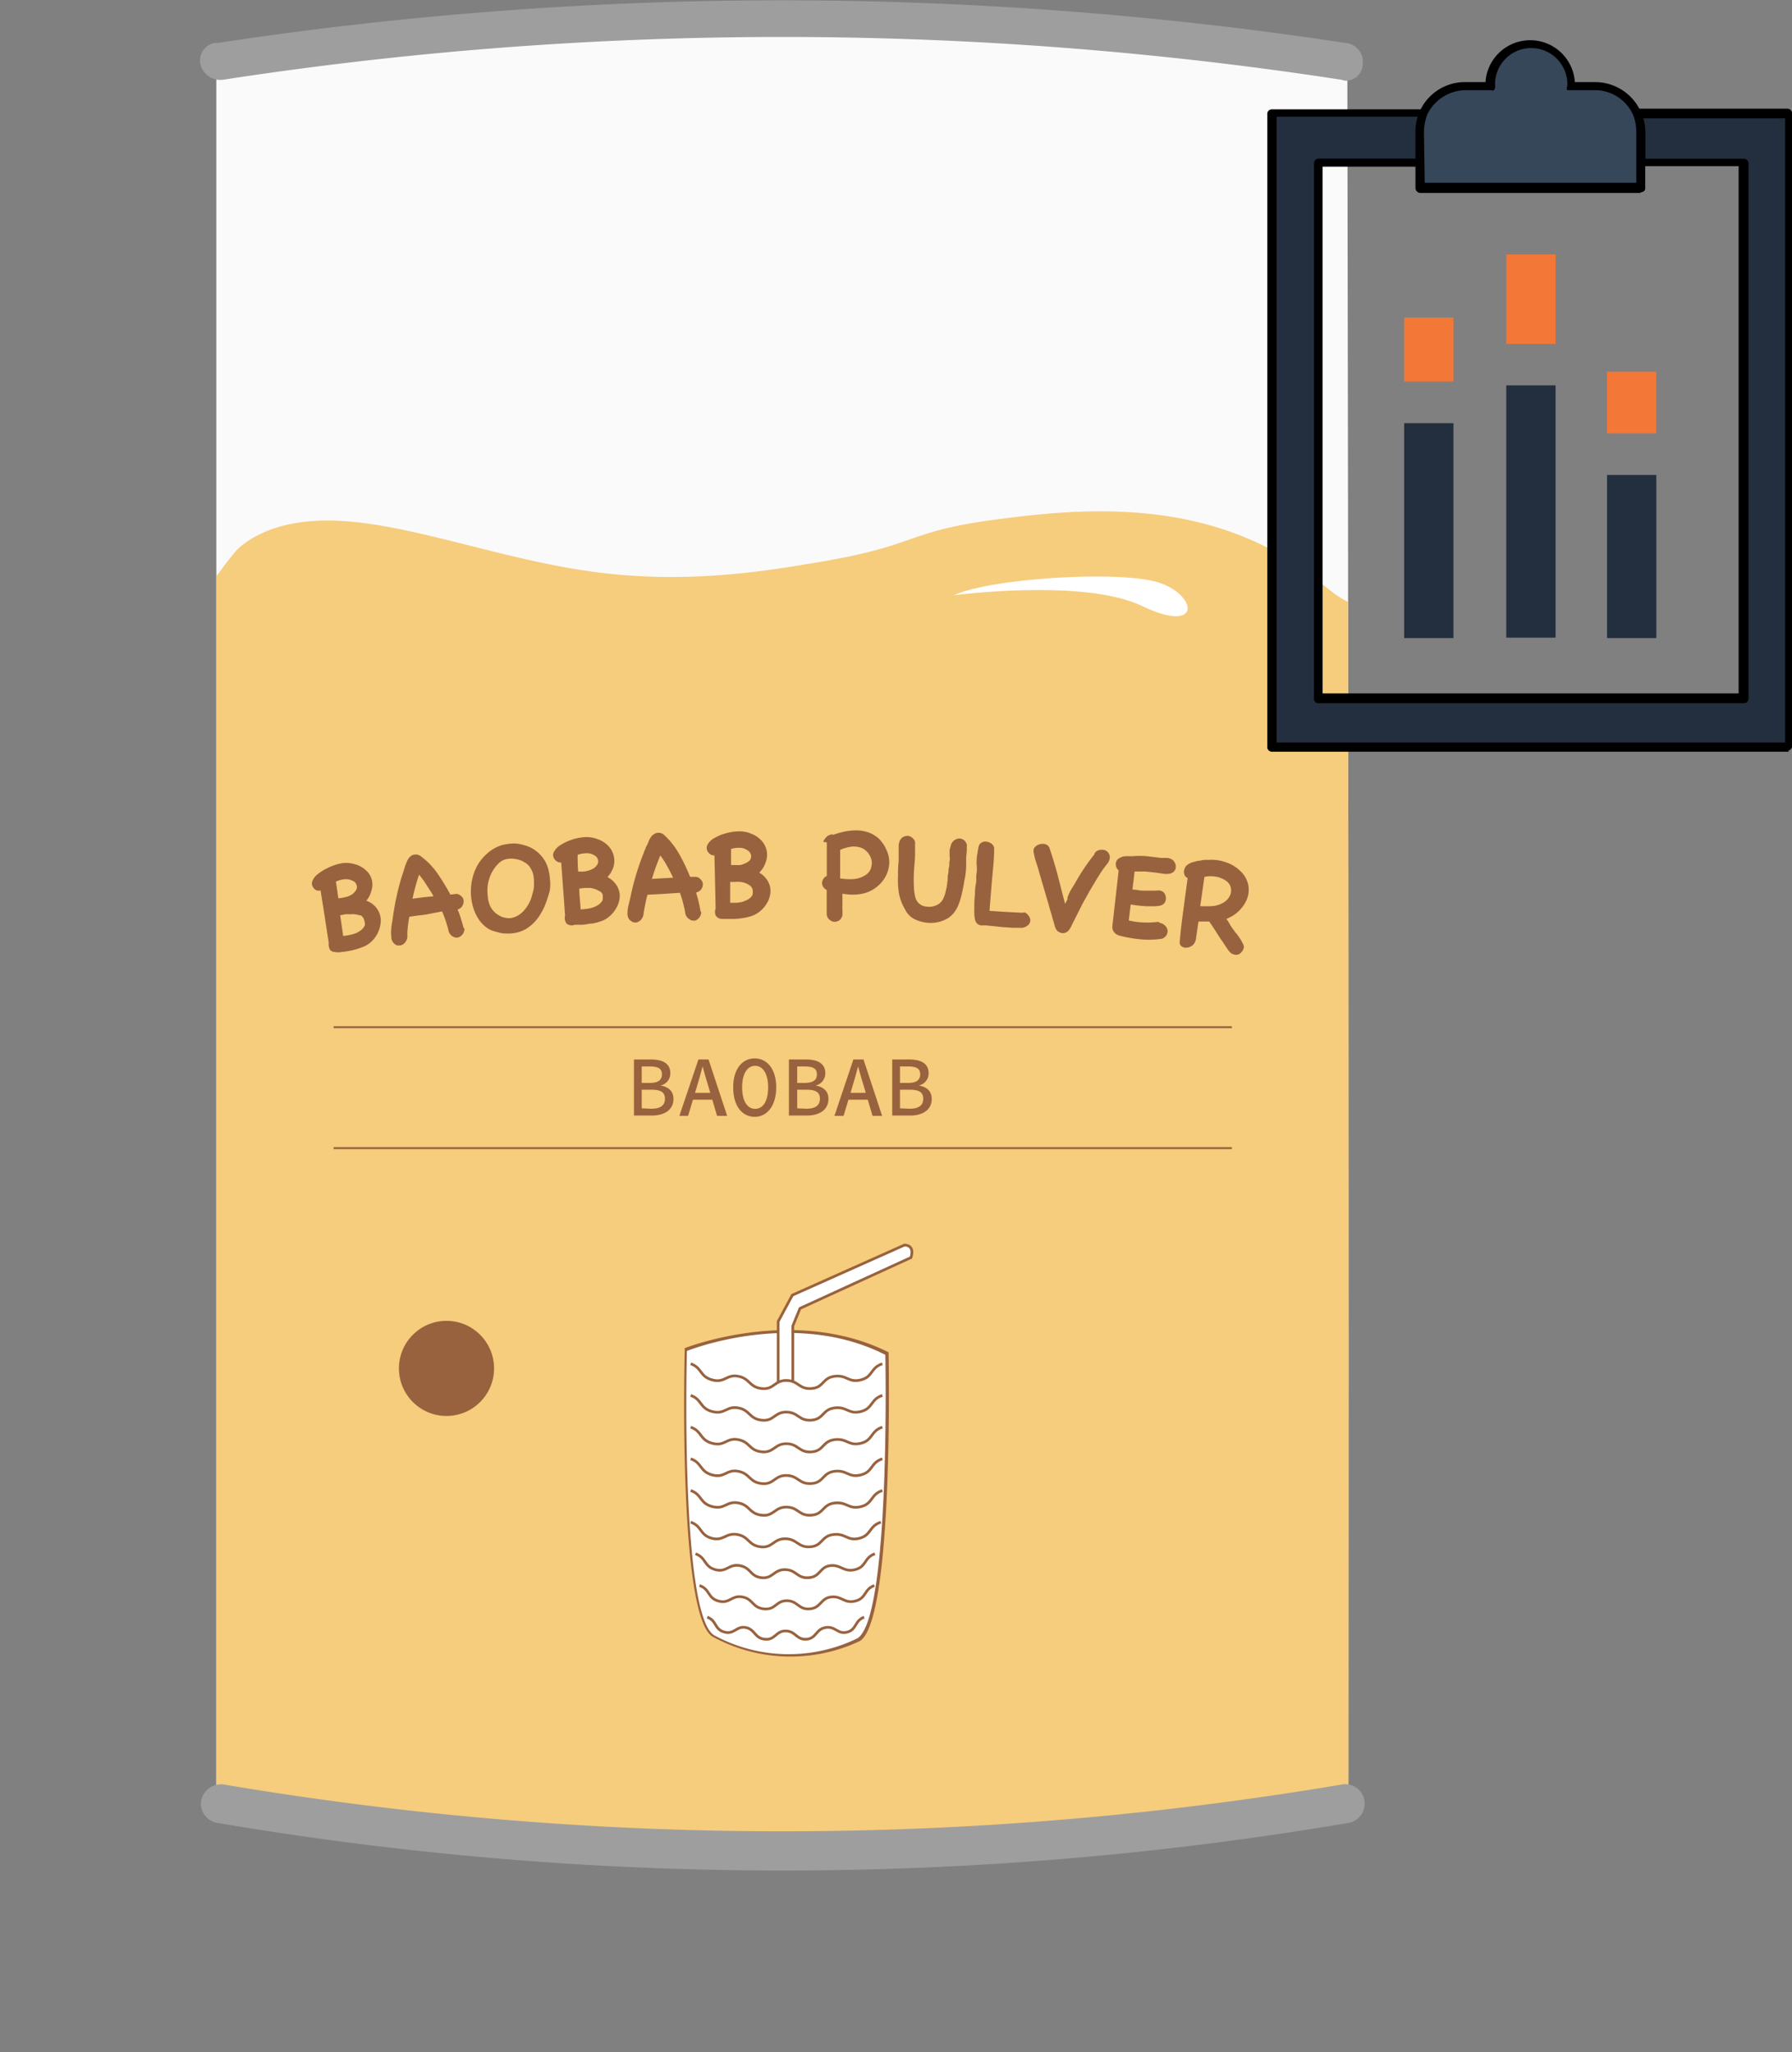
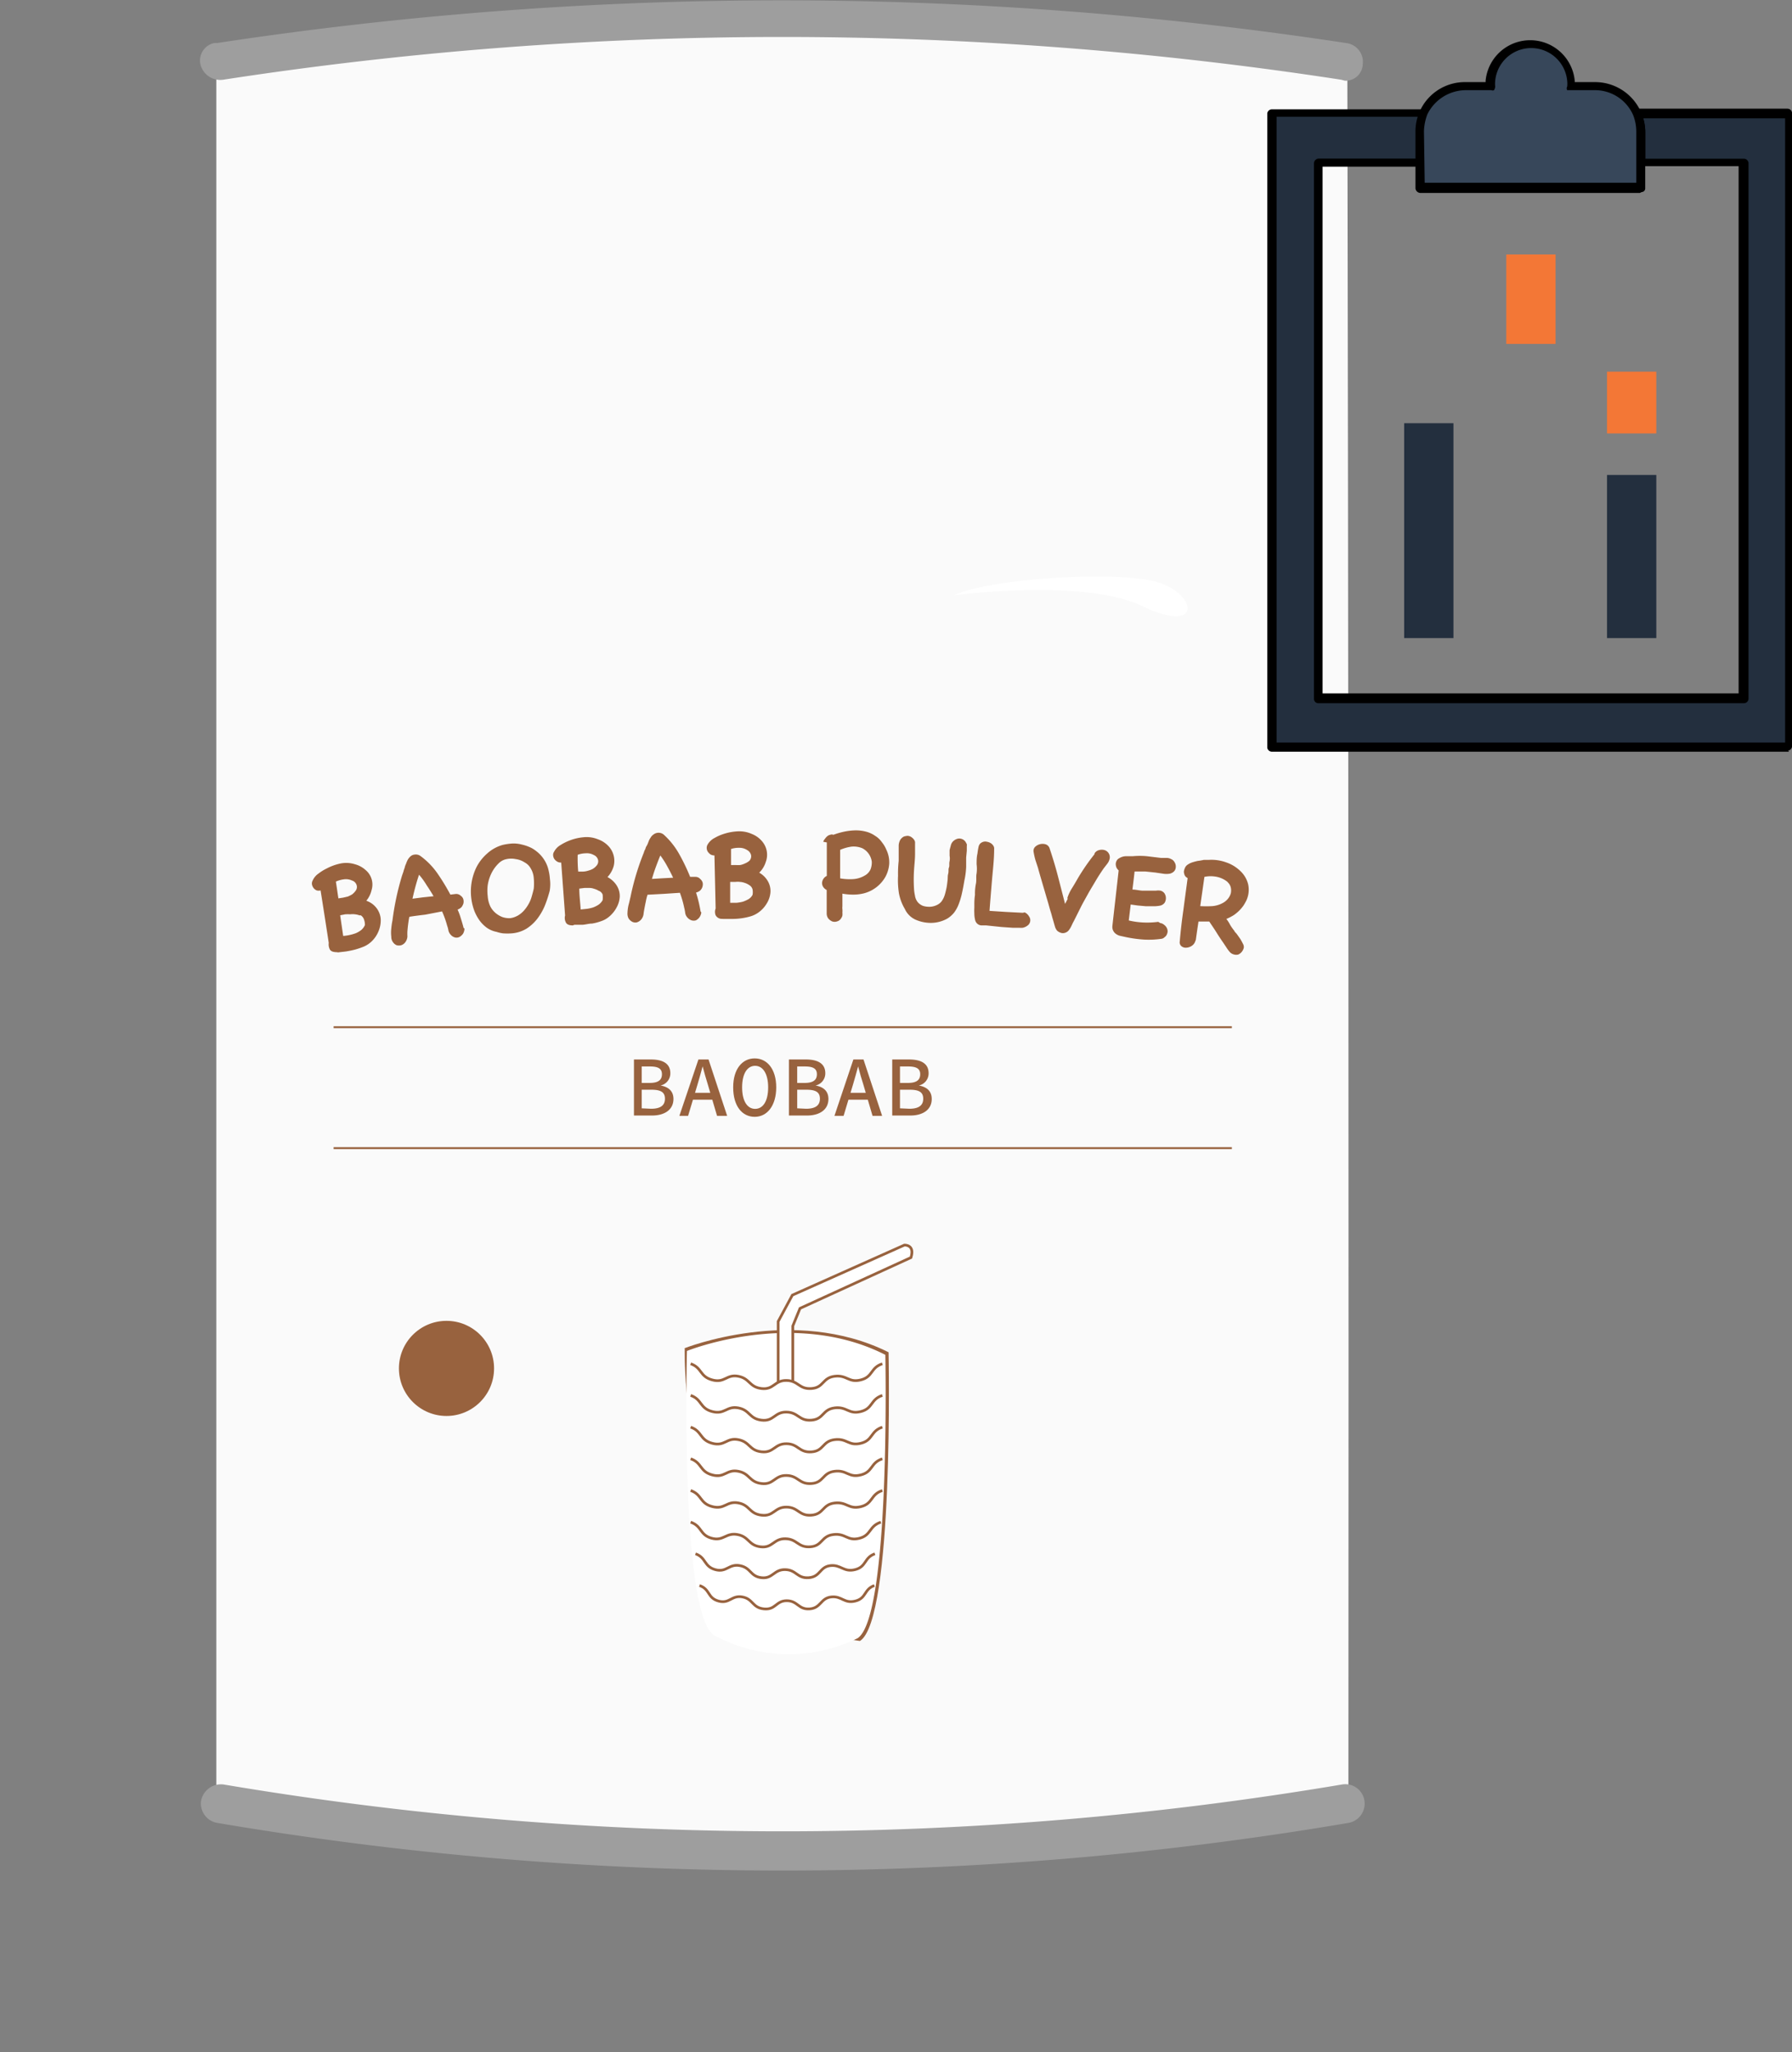
<svg xmlns="http://www.w3.org/2000/svg" viewBox="0 0 166.52 190.72">
  <rect x="0" y="0" width="166.52" height="190.72" fill="#808080" stroke="none" />
  <defs>
    <style>.cls-1,.cls-8{fill:none;}.cls-2{clip-path:url(#clip-path);}.cls-3{fill:#fafafa;}.cls-4{fill:#f6cc7d;}.cls-5{fill:#9e9e9e;}.cls-6,.cls-9{fill:#fff;}.cls-7{fill:#98623e;}.cls-8,.cls-9{stroke:#98623e;stroke-miterlimit:10;stroke-width:0.25px;}.cls-10{fill:#232f3e;}.cls-11{fill:#37475a;}.cls-12{fill:#f37736;}</style>
    <clipPath id="clip-path" transform="translate(18.63)">
      <path class="cls-1" d="M106.67,166.11a242.44,242.44,0,0,1-56.9,5.8,241,241,0,0,1-48.3-5.8V6a311.24,311.24,0,0,1,50.7-4.7A298.83,298.83,0,0,1,106.57,6Q106.72,86.1,106.67,166.11Z" />
    </clipPath>
  </defs>
  <g id="Ebene_2" data-name="Ebene 2">
    <g id="Ebene_1-2" data-name="Ebene 1">
      <g id="Ebene_2-2" data-name="Ebene 2-2">
        <g id="Ebene_1-2-2" data-name="Ebene 1-2-2">
          <g class="cls-2">
            <path class="cls-3" d="M106.67,166.11a242.44,242.44,0,0,1-56.9,5.8,241,241,0,0,1-48.3-5.8V6a311.24,311.24,0,0,1,50.7-4.7A298.83,298.83,0,0,1,106.57,6Q106.72,86.1,106.67,166.11Z" transform="translate(18.63)" />
          </g>
          <g class="cls-2">
-             <path class="cls-4" d="M125,190.72H-18.63V47.22c14,7.6,18.8,7.8,20.3,6.1a26.26,26.26,0,0,1,1.7-2.2c.5-.5,2.6-2.4,7.1-2.7,7.2-.5,16.4,3.4,25.9,4.7,8.6,1.2,15.9,0,21.2-.9,8.9-1.5,7.9-2.7,15.4-3.81,6.7-.9,17.7-2.4,27.3,3.1,4.4,2.5,4.9,4.4,8.2,5,6.3,1,12.4-4.6,16.6-9.4Q124.92,119,125,190.72Z" transform="translate(18.63)" />
-           </g>
+             </g>
          <path class="cls-5" d="M106,7.41a341.46,341.46,0,0,0-103.9,0A1.9,1.9,0,0,1,0,6H0A1.66,1.66,0,0,1,1.27,4h.07a.67.67,0,0,1,.2,0A348.74,348.74,0,0,1,106.45,4,1.76,1.76,0,0,1,108,6h0a1.58,1.58,0,0,1-1.66,1.5Z" transform="translate(18.63)" />
          <path class="cls-5" d="M106.67,169.41a314.25,314.25,0,0,1-105.1,0,1.82,1.82,0,0,1-1.51-2.07h0a1.88,1.88,0,0,1,2.1-1.5,312.38,312.38,0,0,0,103.9,0,1.8,1.8,0,0,1,2.09,1.45v0h0A1.82,1.82,0,0,1,106.67,169.41Z" transform="translate(18.63)" />
          <path class="cls-6" d="M70,55.32s12.1-1.6,17.5,1,5.2-.81,1.8-2.1S73.37,53.72,70,55.32Z" transform="translate(18.63)" />
          <path class="cls-7" d="M12.71,88.49c-.35,0-.58-.07-.68-.24a1,1,0,0,1-.11-.62c-.25-1.63-.5-3.25-.76-4.88a.73.73,0,0,1-.36,0,.77.77,0,0,1-.29-.22.82.82,0,0,1-.15-.33.56.56,0,0,1,.06-.36,1.54,1.54,0,0,1,.55-.66,4.34,4.34,0,0,1,.76-.47A4.87,4.87,0,0,1,13,80.25a2.72,2.72,0,0,1,1.36.07,2.4,2.4,0,0,1,1,.55,1.75,1.75,0,0,1,.54,1.84,2.4,2.4,0,0,1-.49,1,2,2,0,0,1,1,.75,1.9,1.9,0,0,1,.34,1,2.64,2.64,0,0,1-.2,1.07,2.76,2.76,0,0,1-.69,1,2.51,2.51,0,0,1-.66.43,7,7,0,0,1-.81.28c-.29.08-.57.13-.85.18l-.78.09Zm.1-5,.45-.07.43-.1a3.73,3.73,0,0,0,.4-.2,1.66,1.66,0,0,0,.32-.33.57.57,0,0,0,.09-.56.64.64,0,0,0-.42-.4,1.32,1.32,0,0,0-.76-.11,2.49,2.49,0,0,0-.74.21c.08.49.15,1,.23,1.53Zm2,1.59a1.72,1.72,0,0,0-.46-.11,1.55,1.55,0,0,0-.43,0,3.68,3.68,0,0,0-.47,0l-.47.09c.09.64.19,1.28.28,1.92a4.36,4.36,0,0,0,1.19-.26,2.29,2.29,0,0,0,.5-.3,1.31,1.31,0,0,0,.33-.45,1.42,1.42,0,0,0-.08-.5.73.73,0,0,0-.33-.42Z" transform="translate(18.63)" />
          <path class="cls-7" d="M24.53,86.29a1,1,0,0,1-.13.48,1,1,0,0,1-.31.29.61.61,0,0,1-.4.07.78.78,0,0,1-.42-.24.88.88,0,0,1-.23-.41,2.39,2.39,0,0,0-.12-.46,9,9,0,0,0-.47-1.32L20.9,85c-.5.06-1,.12-1.49.2-.05.21-.08.44-.11.66s-.05.44-.07.66a4.34,4.34,0,0,0,0,.51,1,1,0,0,1-.16.48.79.79,0,0,1-.41.33.82.82,0,0,1-.44,0,.79.79,0,0,1-.34-.29.82.82,0,0,1-.15-.5,3.22,3.22,0,0,1,0-.76,6.16,6.16,0,0,1,.11-.75,24.92,24.92,0,0,1,.9-4.2l.12-.34a1.93,1.93,0,0,1,.11-.34,1.43,1.43,0,0,1,.13-.38,2.54,2.54,0,0,1,.16-.38,1.26,1.26,0,0,1,.25-.31.66.66,0,0,1,.39-.17.73.73,0,0,1,.54.13A6.81,6.81,0,0,1,22,81.14a19.41,19.41,0,0,1,1.22,2l.5-.06a.61.61,0,0,1,.47.17.6.6,0,0,1,.24.34.81.81,0,0,1,0,.38,1.11,1.11,0,0,1-.18.34,1,1,0,0,1-.36.22,6,6,0,0,1,.31.84c.09.29.18.58.25.87Zm-2.87-3c-.2-.34-.41-.68-.63-1a7,7,0,0,0-.72-1c-.13.38-.24.75-.34,1.12s-.19.74-.27,1.11l1-.13Z" transform="translate(18.63)" />
          <path class="cls-7" d="M32.45,82.79A11.54,11.54,0,0,1,32,84.16a5.5,5.5,0,0,1-.7,1.22,4,4,0,0,1-1,.92,3.12,3.12,0,0,1-1.37.44,5.61,5.61,0,0,1-.82,0,3.26,3.26,0,0,1-.6-.14,2.31,2.31,0,0,1-.9-.38,3.13,3.13,0,0,1-.68-.68,4.24,4.24,0,0,1-.47-.86,5.17,5.17,0,0,1,.18-4.08,4.31,4.31,0,0,1,1-1.28,3.57,3.57,0,0,1,1.45-.8,5.46,5.46,0,0,1,.89-.13,3,3,0,0,1,.89.1,3.86,3.86,0,0,1,.68.22,2.55,2.55,0,0,1,.6.35,3.1,3.1,0,0,1,1.11,1.51,4.71,4.71,0,0,1,.21,1.12A3.69,3.69,0,0,1,32.45,82.79Zm-3,2.32a2.35,2.35,0,0,0,.6-.48,3.32,3.32,0,0,0,.44-.62,3,3,0,0,0,.29-.7c.07-.24.14-.49.19-.74a5,5,0,0,0,0-.95,2,2,0,0,0-.28-.91,1.39,1.39,0,0,0-.58-.57,1.94,1.94,0,0,0-.81-.3,2.08,2.08,0,0,0-.86,0,1.41,1.41,0,0,0-.73.39,3.32,3.32,0,0,0-.68.94,3.8,3.8,0,0,0-.34,1.1,4.18,4.18,0,0,0,0,1,2.64,2.64,0,0,0,.26,1,2,2,0,0,0,.46.57,2.25,2.25,0,0,0,.63.38,2,2,0,0,0,.72.11,1.81,1.81,0,0,0,.68-.22Z" transform="translate(18.63)" />
          <path class="cls-7" d="M34.6,86q-.54,0-.66-.3a.89.89,0,0,1-.06-.62l-.36-4.92a.66.66,0,0,1-.36-.08.88.88,0,0,1-.27-.24.7.7,0,0,1-.12-.34.53.53,0,0,1,.09-.35,1.56,1.56,0,0,1,.6-.62,4.88,4.88,0,0,1,.79-.4,4.72,4.72,0,0,1,1.32-.32,2.77,2.77,0,0,1,1.34.18,2.46,2.46,0,0,1,1,.64,2,2,0,0,1,.48,1.88,2.51,2.51,0,0,1-.57,1,2.24,2.24,0,0,1,.88.82,1.85,1.85,0,0,1,.26,1,2.36,2.36,0,0,1-.29,1,2.89,2.89,0,0,1-.76.91,2.19,2.19,0,0,1-.69.37,4.61,4.61,0,0,1-.83.22c-.29,0-.58.09-.86.11h-.78Zm.5-5h.45a1.93,1.93,0,0,0,.49-.09,1.84,1.84,0,0,0,.41-.16,1.27,1.27,0,0,0,.35-.3.59.59,0,0,0,.14-.55.68.68,0,0,0-.39-.44,1.29,1.29,0,0,0-.75-.16,2.21,2.21,0,0,0-.75.14A13.55,13.55,0,0,0,35.1,81ZM37,82.78a1.79,1.79,0,0,0-.45-.19,1.21,1.21,0,0,0-.43-.07h-.44l-.48.06c0,.65.09,1.29.13,1.94l.58-.06a3.51,3.51,0,0,0,.58-.13,2.71,2.71,0,0,0,.51-.26,1.24,1.24,0,0,0,.37-.42,2.18,2.18,0,0,0,0-.51A.6.6,0,0,0,37,82.78Z" transform="translate(18.63)" />
          <path class="cls-7" d="M46.54,84.8a1,1,0,0,1-.18.46,1,1,0,0,1-.32.27.72.72,0,0,1-.41,0,.91.91,0,0,1-.4-.28.81.81,0,0,1-.19-.42,3.55,3.55,0,0,0-.09-.47,9.59,9.59,0,0,0-.4-1.39l-1.51.1-1.5.08a4.74,4.74,0,0,0-.16.65c-.05.22-.09.44-.13.65s-.06.33-.08.51a1,1,0,0,1-.2.47.85.85,0,0,1-.43.29.65.65,0,0,1-.43-.06.89.89,0,0,1-.33-.31.94.94,0,0,1-.1-.52,3.66,3.66,0,0,1,.1-.74c.07-.25.12-.5.18-.74a23.56,23.56,0,0,1,1.24-4.12,1.22,1.22,0,0,1,.14-.33.83.83,0,0,1,.14-.32,3.08,3.08,0,0,0,.16-.38,1.55,1.55,0,0,1,.19-.36.84.84,0,0,1,.27-.29.76.76,0,0,1,.93,0A7.12,7.12,0,0,1,44.5,79.4a18.19,18.19,0,0,1,1,2.09H46a.59.59,0,0,1,.45.21.65.65,0,0,1,.22.36.8.8,0,0,1-.24.7,1,1,0,0,1-.38.19c.09.28.17.57.24.86s.13.59.18.89Zm-2.62-3.23c-.17-.36-.35-.71-.55-1.07a8.07,8.07,0,0,0-.64-1c-.15.36-.29.73-.42,1.08s-.25.73-.36,1.1l1-.06Z" transform="translate(18.63)" />
          <path class="cls-7" d="M48.52,85.39a.66.66,0,0,1-.65-.33.86.86,0,0,1,0-.63l-.11-4.93a.77.77,0,0,1-.36-.09,1.07,1.07,0,0,1-.26-.26.67.67,0,0,1-.1-.34.6.6,0,0,1,.1-.35,1.58,1.58,0,0,1,.64-.59,4.17,4.17,0,0,1,.81-.36,5,5,0,0,1,1.33-.25,2.87,2.87,0,0,1,1.33.25,2.37,2.37,0,0,1,.94.68,1.92,1.92,0,0,1,.43.91,1.9,1.9,0,0,1-.09,1,2.36,2.36,0,0,1-.61,1,2.11,2.11,0,0,1,.84.86,1.82,1.82,0,0,1,.2,1,2.29,2.29,0,0,1-.34,1,2.74,2.74,0,0,1-.8.86,2.45,2.45,0,0,1-.71.34,5.82,5.82,0,0,1-.85.18,6.11,6.11,0,0,1-.86.06h-.88Zm.75-5h.45a3.23,3.23,0,0,0,.44,0,1.88,1.88,0,0,0,.42-.14A1.5,1.5,0,0,0,51,80a.6.6,0,0,0,.16-.54.72.72,0,0,0-.36-.46,1.28,1.28,0,0,0-.74-.21,2.22,2.22,0,0,0-.76.11v1.55ZM51,82.26a1.56,1.56,0,0,0-.43-.21,1.5,1.5,0,0,0-.43-.09,1.62,1.62,0,0,0-.44,0h-.48V83.9h.58a3.83,3.83,0,0,0,.59-.1,3,3,0,0,0,.52-.23,1,1,0,0,0,.39-.41,1.4,1.4,0,0,0,0-.5A.64.64,0,0,0,51,82.26Z" transform="translate(18.63)" />
          <path class="cls-7" d="M57.87,78.23a.77.77,0,0,1,.17-.29.93.93,0,0,1,.21-.23.57.57,0,0,1,.27-.13.37.37,0,0,1,.29,0,7.12,7.12,0,0,1,1-.29,5.69,5.69,0,0,1,1-.12,3.7,3.7,0,0,1,1,.11,2.63,2.63,0,0,1,.9.41,2,2,0,0,1,.6.57,2.77,2.77,0,0,1,.42.7A2.72,2.72,0,0,1,64,80.28a3,3,0,0,1-.35,1.2,3.23,3.23,0,0,1-2,1.54,4.15,4.15,0,0,1-1,.12,5.63,5.63,0,0,1-1-.09v1.18a1.22,1.22,0,0,0,0,.27,1.5,1.5,0,0,1,0,.3,1.31,1.31,0,0,1,0,.28.68.68,0,0,1-.12.26.62.62,0,0,1-.38.29.69.69,0,0,1-.45,0,1,1,0,0,1-.36-.27.77.77,0,0,1-.15-.46V82.71a.85.85,0,0,1-.34-.31.68.68,0,0,1-.09-.37.78.78,0,0,1,.44-.63V78.29Zm3.63.6a2.09,2.09,0,0,0-1-.15,4,4,0,0,0-1.06.3c0,.88,0,1.76,0,2.65a5.2,5.2,0,0,0,1.18.07,2.41,2.41,0,0,0,1.12-.34,1.23,1.23,0,0,0,.52-.56,1.79,1.79,0,0,0,.12-.72A1.65,1.65,0,0,0,61.5,78.83Z" transform="translate(18.63)" />
          <path class="cls-7" d="M69.74,78.51a.79.79,0,0,1,.26-.38.91.91,0,0,1,.38-.19.7.7,0,0,1,.75.36l.08.15a.48.48,0,0,1,0,.17v.44l-.06.64v.85a7.12,7.12,0,0,1-.17,1.3c-.07.43-.15.86-.25,1.29a6.94,6.94,0,0,1-.29.93,3.16,3.16,0,0,1-.41.74,2.52,2.52,0,0,1-.62.55,3.15,3.15,0,0,1-1.77.4,3.52,3.52,0,0,1-1.19-.29,2,2,0,0,1-1-1A4.44,4.44,0,0,1,64.9,83a7.87,7.87,0,0,1-.08-1.61A10.7,10.7,0,0,1,64.88,80V78.55a1.24,1.24,0,0,1,.09-.38.71.71,0,0,1,.21-.3.58.58,0,0,1,.37-.17.51.51,0,0,1,.3,0,.69.69,0,0,1,.28.15.83.83,0,0,1,.2.22.45.45,0,0,1,.07.28v1c0,.53-.07,1.07-.1,1.6a13.88,13.88,0,0,0,0,1.58,4.08,4.08,0,0,0,.09.69,1.27,1.27,0,0,0,.26.62,1.23,1.23,0,0,0,.5.35,2,2,0,0,0,.63.08,1.61,1.61,0,0,0,.62-.15,1.21,1.21,0,0,0,.47-.36,2,2,0,0,0,.28-.56c.07-.22.12-.44.17-.67s.07-.47.1-.7,0-.42.06-.63,0-.42.07-.58,0-.36.06-.59a1.4,1.4,0,0,0,0-.5V79Z" transform="translate(18.63)" />
          <path class="cls-7" d="M76.59,84.79a.9.9,0,0,1,.4.37.61.61,0,0,1-.09.82,1.13,1.13,0,0,1-.49.24,1.93,1.93,0,0,1-.34,0h-.62l-1-.07L73,86h-.45a.63.63,0,0,1-.4-.19.68.68,0,0,1-.18-.38,2.39,2.39,0,0,1-.06-.53,5,5,0,0,1,0-.55V84q0-.42.06-.84a4.48,4.48,0,0,1,.08-1c.08-.37,0-.65.07-1a3.34,3.34,0,0,0,0-.84c0-.34,0-.67.08-1a6,6,0,0,1,.1-.61.65.65,0,0,1,.16-.32.76.76,0,0,1,.29-.16.65.65,0,0,1,.34,0,.93.93,0,0,1,.33.12.72.72,0,0,1,.25.24.46.46,0,0,1,.08.32c0,1-.12,1.93-.2,2.88s-.16,1.91-.23,2.86l1.54.1,1.55.08Z" transform="translate(18.63)" />
          <path class="cls-7" d="M83.09,79.29a.69.69,0,0,1,.42-.29A.94.94,0,0,1,84,79a.69.69,0,0,1,.49.77,1.14,1.14,0,0,1-.22.49l-.34.44c-.27.39-.53.79-.77,1.2s-.49.81-.72,1.23-.46.81-.66,1.22l-.62,1.24c-.07.12-.14.27-.22.44a2.14,2.14,0,0,1-.26.43.7.7,0,0,1-.35.23.62.62,0,0,1-.38,0,1,1,0,0,1-.34-.19,1,1,0,0,1-.2-.36c-.07-.23-.13-.46-.2-.69s-.12-.45-.19-.67-.14-.47-.2-.69-.13-.45-.2-.68c-.13-.46-.27-.92-.4-1.37s-.27-.91-.39-1.37l-.24-.73a6.74,6.74,0,0,1-.17-.75.52.52,0,0,1,.13-.48,1,1,0,0,1,1-.24.58.58,0,0,1,.36.39c.28.84.54,1.69.76,2.54L80.34,84c.06-.11.11-.2.14-.27l.09-.16v-.1a.09.09,0,0,1,0-.07,4.17,4.17,0,0,1,.44-.9c.18-.29.35-.58.52-.88a19.19,19.19,0,0,1,1.54-2.23Z" transform="translate(18.63)" />
          <path class="cls-7" d="M89.18,85.78a.7.7,0,0,1,.37.17.81.81,0,0,1,.24.28.72.72,0,0,1,.08.35.87.87,0,0,1-.13.37,1,1,0,0,1-.18.17.46.46,0,0,1-.23.12,8,8,0,0,1-1.63.08A11.83,11.83,0,0,1,86,87.09l-.5-.11a1.07,1.07,0,0,1-.46-.21.79.79,0,0,1-.3-.73c.19-1.72.39-3.43.58-5.15a.86.86,0,0,1-.2-.26.88.88,0,0,1-.07-.32.65.65,0,0,1,.08-.31.51.51,0,0,1,.24-.24,1.25,1.25,0,0,1,.61-.19h.65a7.17,7.17,0,0,1,1.31,0l1.32.16h.47a.85.85,0,0,1,.45.1.65.65,0,0,1,.34.31.72.72,0,0,1,.11.41.63.63,0,0,1-.13.39.79.79,0,0,1-.41.25,1.89,1.89,0,0,1-.67,0l-.68-.1-.94-.1h-1c-.06.56-.13,1.12-.2,1.68.3,0,.6.08.89.1h1.3a1.41,1.41,0,0,1,.41,0,.64.64,0,0,1,.39.27.83.83,0,0,1,0,.86.72.72,0,0,1-.4.26,2.78,2.78,0,0,1-.58.06h-.76l-.77-.07-.64-.09-.18,1.48a7.07,7.07,0,0,0,1.36.19A7.82,7.82,0,0,0,89,85.67Z" transform="translate(18.63)" />
          <path class="cls-7" d="M92.45,87.44a.8.8,0,0,1-.32.45,1,1,0,0,1-.51.18.64.64,0,0,1-.46-.13.47.47,0,0,1-.16-.46q.12-1.41.33-2.88c.13-1,.27-2,.4-3a.59.59,0,0,1-.27-.25,1,1,0,0,1-.08-.34,1.08,1.08,0,0,1,.1-.35.66.66,0,0,1,.23-.29,1.71,1.71,0,0,1,.4-.21,5.62,5.62,0,0,1,.55-.15,5.4,5.4,0,0,0,.58-.1h.48a4,4,0,0,1,1.58.23,3.5,3.5,0,0,1,1.32.8,2.51,2.51,0,0,1,.73,1.23,2.37,2.37,0,0,1-.18,1.55c-.08.15-.16.3-.26.45a3.59,3.59,0,0,1-.9.88,4.83,4.83,0,0,1-.68.35,3.41,3.41,0,0,1,.36.57,5.44,5.44,0,0,0,.39.55c0,.07.14.17.24.31l.31.44c.09.15.17.3.25.46a.57.57,0,0,1,.07.34.94.94,0,0,1-.2.4.87.87,0,0,1-.32.24.77.77,0,0,1-.37,0,.82.82,0,0,1-.37-.19,3.1,3.1,0,0,1-.35-.46l-.28-.42c-.23-.33-.45-.66-.66-1s-.43-.65-.66-1h-1c-.09.57-.17,1.14-.25,1.71Zm3-5.47a2.33,2.33,0,0,0-1-.48,2.83,2.83,0,0,0-1.16,0l-.39,2.72a10.27,10.27,0,0,0,1.11,0,2.43,2.43,0,0,0,1-.3,1.61,1.61,0,0,0,.47-.39,1.41,1.41,0,0,0,.26-.5,1.23,1.23,0,0,0,0-.54.93.93,0,0,0-.3-.5Z" transform="translate(18.63)" />
          <rect class="cls-7" x="31" y="95.37" width="83.47" height="0.18" />
          <rect class="cls-7" x="31" y="106.61" width="83.47" height="0.18" />
          <path class="cls-7" d="M40.28,98.46h1.56c1.07,0,1.82.34,1.82,1.28a1.15,1.15,0,0,1-.91,1.14h0c.76.13,1.2.54,1.2,1.25,0,1-.82,1.54-2,1.54H40.28Zm1.46,2.18c.81,0,1.14-.28,1.14-.81s-.37-.72-1.11-.72H41v1.53Zm.13,2.4c.83,0,1.29-.28,1.29-.93s-.44-.84-1.29-.84H41V103Z" transform="translate(18.63)" />
          <path class="cls-7" d="M46.27,98.46h.94l1.73,5.24H48l-.84-2.86c-.17-.56-.35-1.15-.5-1.74h0c-.16.59-.32,1.18-.49,1.74l-.86,2.86h-.81Zm-.76,3.1h2.43v.64H45.51Z" transform="translate(18.63)" />
          <path class="cls-7" d="M49.5,101.05c0-1.7.84-2.69,2-2.69s2,1,2,2.69-.83,2.74-2,2.74S49.5,102.79,49.5,101.05Zm3.25,0c0-1.25-.48-2-1.21-2s-1.21.73-1.21,2,.48,2,1.21,2S52.75,102.34,52.75,101.05Z" transform="translate(18.63)" />
          <path class="cls-7" d="M54.68,98.46h1.56c1.07,0,1.82.34,1.82,1.28a1.15,1.15,0,0,1-.91,1.14h0c.76.13,1.2.54,1.2,1.25,0,1-.82,1.54-2,1.54H54.68Zm1.46,2.18c.81,0,1.14-.28,1.14-.81s-.37-.72-1.12-.72h-.71v1.53Zm.13,2.4c.83,0,1.29-.28,1.29-.93s-.44-.84-1.29-.84h-.82V103Z" transform="translate(18.63)" />
          <path class="cls-7" d="M60.67,98.46h.94l1.73,5.24h-.89l-.84-2.86c-.18-.56-.35-1.15-.5-1.74h0c-.16.59-.32,1.18-.49,1.74l-.86,2.86h-.85Zm-.76,3.1h2.43v.64H59.91Z" transform="translate(18.63)" />
          <path class="cls-7" d="M64.28,98.46h1.55c1.08,0,1.83.34,1.83,1.28a1.15,1.15,0,0,1-.91,1.14h0c.76.13,1.2.54,1.2,1.25,0,1-.82,1.54-2,1.54H64.28Zm1.46,2.18c.81,0,1.14-.28,1.14-.81s-.38-.72-1.12-.72H65v1.53Zm.13,2.4c.83,0,1.29-.28,1.29-.93s-.44-.84-1.29-.84H65V103Z" transform="translate(18.63)" />
-           <path class="cls-7" d="M44.94,125.31s10.16-4.06,19,.36c0,0,.52,24.85-2.66,26.83a15.08,15.08,0,0,1-13.64-.37C44.31,150.42,45,125.31,45,125.31Z" transform="translate(18.63)" />
+           <path class="cls-7" d="M44.94,125.31s10.16-4.06,19,.36c0,0,.52,24.85-2.66,26.83C44.31,150.42,45,125.31,45,125.31Z" transform="translate(18.63)" />
          <path class="cls-6" d="M45.2,125.55s9.88-4,18.44.36c0,0,.5,24.4-2.59,26.34A14.53,14.53,0,0,1,47.79,152c-3.24-1.67-2.59-26.34-2.59-26.34Z" transform="translate(18.63)" />
          <path class="cls-8" d="M45.55,129.68c1.07.37.82,1.19,2,1.5s1.32-.54,2.42-.34,1,1,2.16,1.14,1.2-.77,2.32-.75,1.15.84,2.32.75,1-1,2.16-1.14,1.28.63,2.43.34.88-1.13,2-1.5" transform="translate(18.63)" />
          <path class="cls-8" d="M45.55,132.63c1.07.37.82,1.18,2,1.5s1.32-.55,2.42-.34,1,1,2.16,1.13,1.2-.76,2.32-.75,1.15.84,2.32.76,1-1,2.16-1.14,1.28.62,2.43.34.88-1.13,2-1.5" transform="translate(18.63)" />
          <path class="cls-8" d="M45.55,135.57c1.07.37.82,1.18,2,1.5s1.32-.55,2.42-.34,1,1,2.16,1.14,1.2-.77,2.32-.75,1.15.83,2.32.75,1-1,2.16-1.14,1.28.63,2.43.34.88-1.13,2-1.5" transform="translate(18.63)" />
          <path class="cls-8" d="M45.55,138.52c1.07.37.82,1.18,2,1.49s1.32-.54,2.42-.34,1,1,2.16,1.14,1.2-.76,2.32-.75,1.15.84,2.32.75,1-1,2.16-1.13,1.28.62,2.43.34.88-1.13,2-1.5" transform="translate(18.63)" />
          <path class="cls-8" d="M45.55,141.46c1.07.37.82,1.18,1.94,1.49s1.32-.54,2.41-.34,1,1,2.14,1.14,1.2-.77,2.31-.75,1.15.83,2.31.75,1-1,2.15-1.14,1.28.63,2.41.35.88-1.13,2-1.5" transform="translate(18.63)" />
          <path class="cls-8" d="M46,144.4c1,.35.76,1.17,1.83,1.47s1.26-.57,2.3-.37.94,1,2,1.12,1.14-.77,2.2-.75,1.09.83,2.19.75,1-1,2-1.12,1.23.64,2.31.37.82-1.12,1.84-1.47" transform="translate(18.63)" />
          <path class="cls-8" d="M46.37,147.35c1,.34.72,1.15,1.76,1.44s1.22-.57,2.23-.38.9,1,2,1.11,1.11-.77,2.13-.76,1.06.84,2.12.76,1-1,2-1.11,1.19.64,2.24.38.79-1.1,1.77-1.44" transform="translate(18.63)" />
-           <path class="cls-8" d="M47.09,150.29c.89.31.64,1.12,1.58,1.38s1.13-.59,2-.42.81,1,1.78,1.09,1-.78,1.93-.77,1,.84,1.93.77.86-.94,1.78-1.09,1.1.66,2,.43.69-1.08,1.58-1.39" transform="translate(18.63)" />
          <path class="cls-9" d="M53.68,128.44v-5.63L55,120.36l10.41-4.65s1-.06.61,1.16l-10.31,4.72-.67,1.64v5.21" transform="translate(18.63)" />
          <path class="cls-8" d="M45.55,126.74c1.07.37.82,1.18,2,1.5s1.32-.55,2.42-.34,1,1,2.16,1.14,1.2-.77,2.32-.75,1.15.83,2.32.75,1-1,2.16-1.14,1.28.63,2.43.34.88-1.13,2-1.5" transform="translate(18.63)" />
          <circle class="cls-7" cx="41.49" cy="127.17" r="4.42" />
        </g>
      </g>
      <path class="cls-10" d="M133.51,10.55a4.68,4.68,0,0,1,.38,1.7v2.82h9.51V64.85H103.89V15.07h9.51V12.23a4.27,4.27,0,0,1,.35-1.7H99.62V69.3h48V10.55Z" transform="translate(18.63)" />
      <path d="M147.62,69.86H99.56a.44.44,0,0,1-.43-.37h0V10.55a.43.43,0,0,1,.43-.39h14.13a.25.25,0,0,1,.31.17.4.4,0,0,1,0,.37,4,4,0,0,0-.31,1.53v2.84a.42.42,0,0,1-.42.42h-9V64.44h38.66v-49h-9.16a.43.43,0,0,1-.43-.41h0V12.19a3.79,3.79,0,0,0-.33-1.55.33.33,0,0,1,0-.36.38.38,0,0,1,.31-.18h14.15a.44.44,0,0,1,.43.41h0V69.3a.45.45,0,0,1-.37.46h0ZM100,69h47.25V11H134.07a4.74,4.74,0,0,1,.19,1.35v2.4h9.14a.44.44,0,0,1,.45.39V64.93a.43.43,0,0,1-.41.42H103.89a.4.4,0,0,1-.42-.38,0,0,0,0,0,0,0h0V15.17a.45.45,0,0,1,.41-.43H113V12.19a7.62,7.62,0,0,1,.21-1.34H100Z" transform="translate(18.63)" />
      <path class="cls-11" d="M133.51,10.55A4.36,4.36,0,0,0,129.64,8h-2.38a1,1,0,0,0,0-.58,3.73,3.73,0,0,0-7.42-.17h0v.17h0V8h-2.2a4.33,4.33,0,0,0-4.34,4.33v5h20.5V12.23A4.54,4.54,0,0,0,133.51,10.55Z" transform="translate(18.63)" />
      <path d="M133.76,17.93H113.32a.48.48,0,0,1-.42-.42h0V12.3a4.59,4.59,0,0,1,4.52-4.67h2V7.49a4.16,4.16,0,0,1,8.28,0v.14h1.93a4.66,4.66,0,0,1,4.62,4.69h0v5.17a.34.34,0,0,1-.33.36h0Zm-20-.95h19.66V12.23a4.2,4.2,0,0,0-.29-1.53,3.87,3.87,0,0,0-3.52-2.32H127a.33.33,0,0,1,0-.33,2.44,2.44,0,0,0,0-.54,3.36,3.36,0,0,0-6.69,0,2.44,2.44,0,0,0,0,.54.76.76,0,0,1-.11.33.28.28,0,0,1-.25,0h-2.36A4,4,0,0,0,114,10.64a4.86,4.86,0,0,0-.31,1.55Z" transform="translate(18.63)" />
-       <rect class="cls-12" x="130.48" y="29.51" width="4.58" height="5.95" />
      <rect class="cls-10" x="130.48" y="39.33" width="4.58" height="19.97" />
      <rect class="cls-12" x="139.97" y="23.65" width="4.58" height="8.31" />
-       <rect class="cls-10" x="139.97" y="35.81" width="4.58" height="23.45" />
      <rect class="cls-12" x="149.33" y="34.54" width="4.58" height="5.74" />
      <rect class="cls-10" x="149.33" y="44.14" width="4.58" height="15.16" />
    </g>
  </g>
</svg>